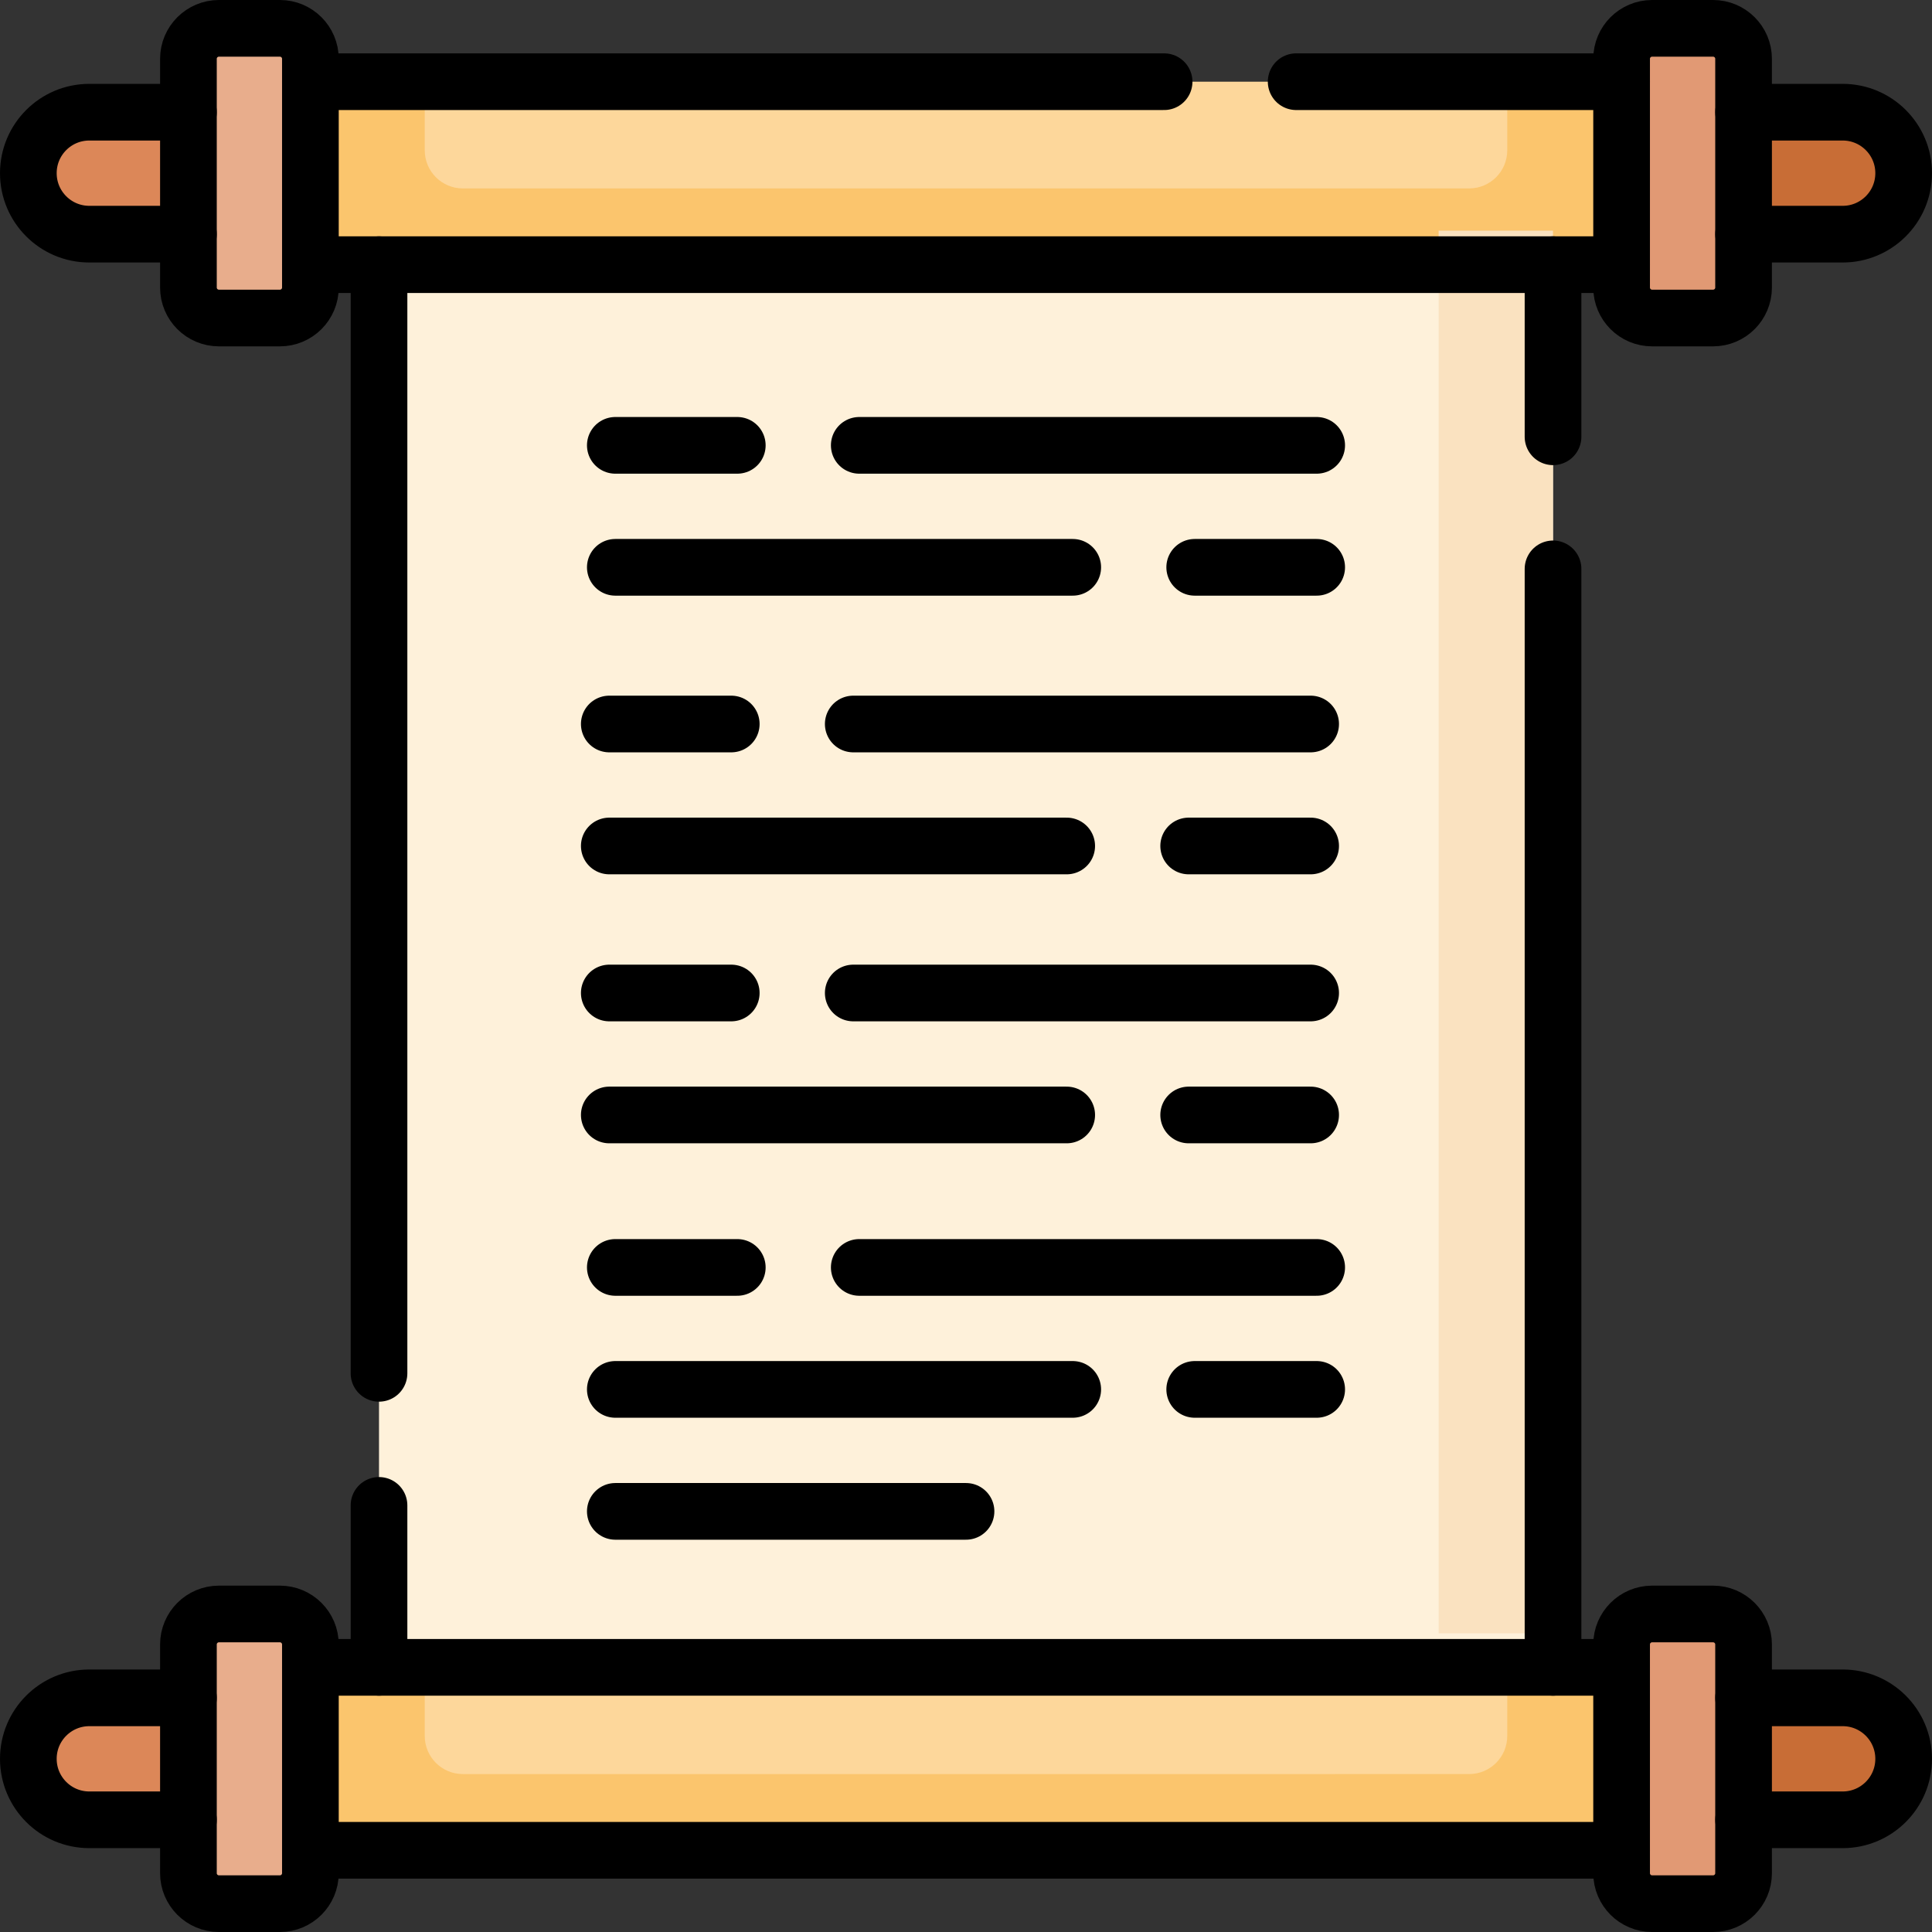
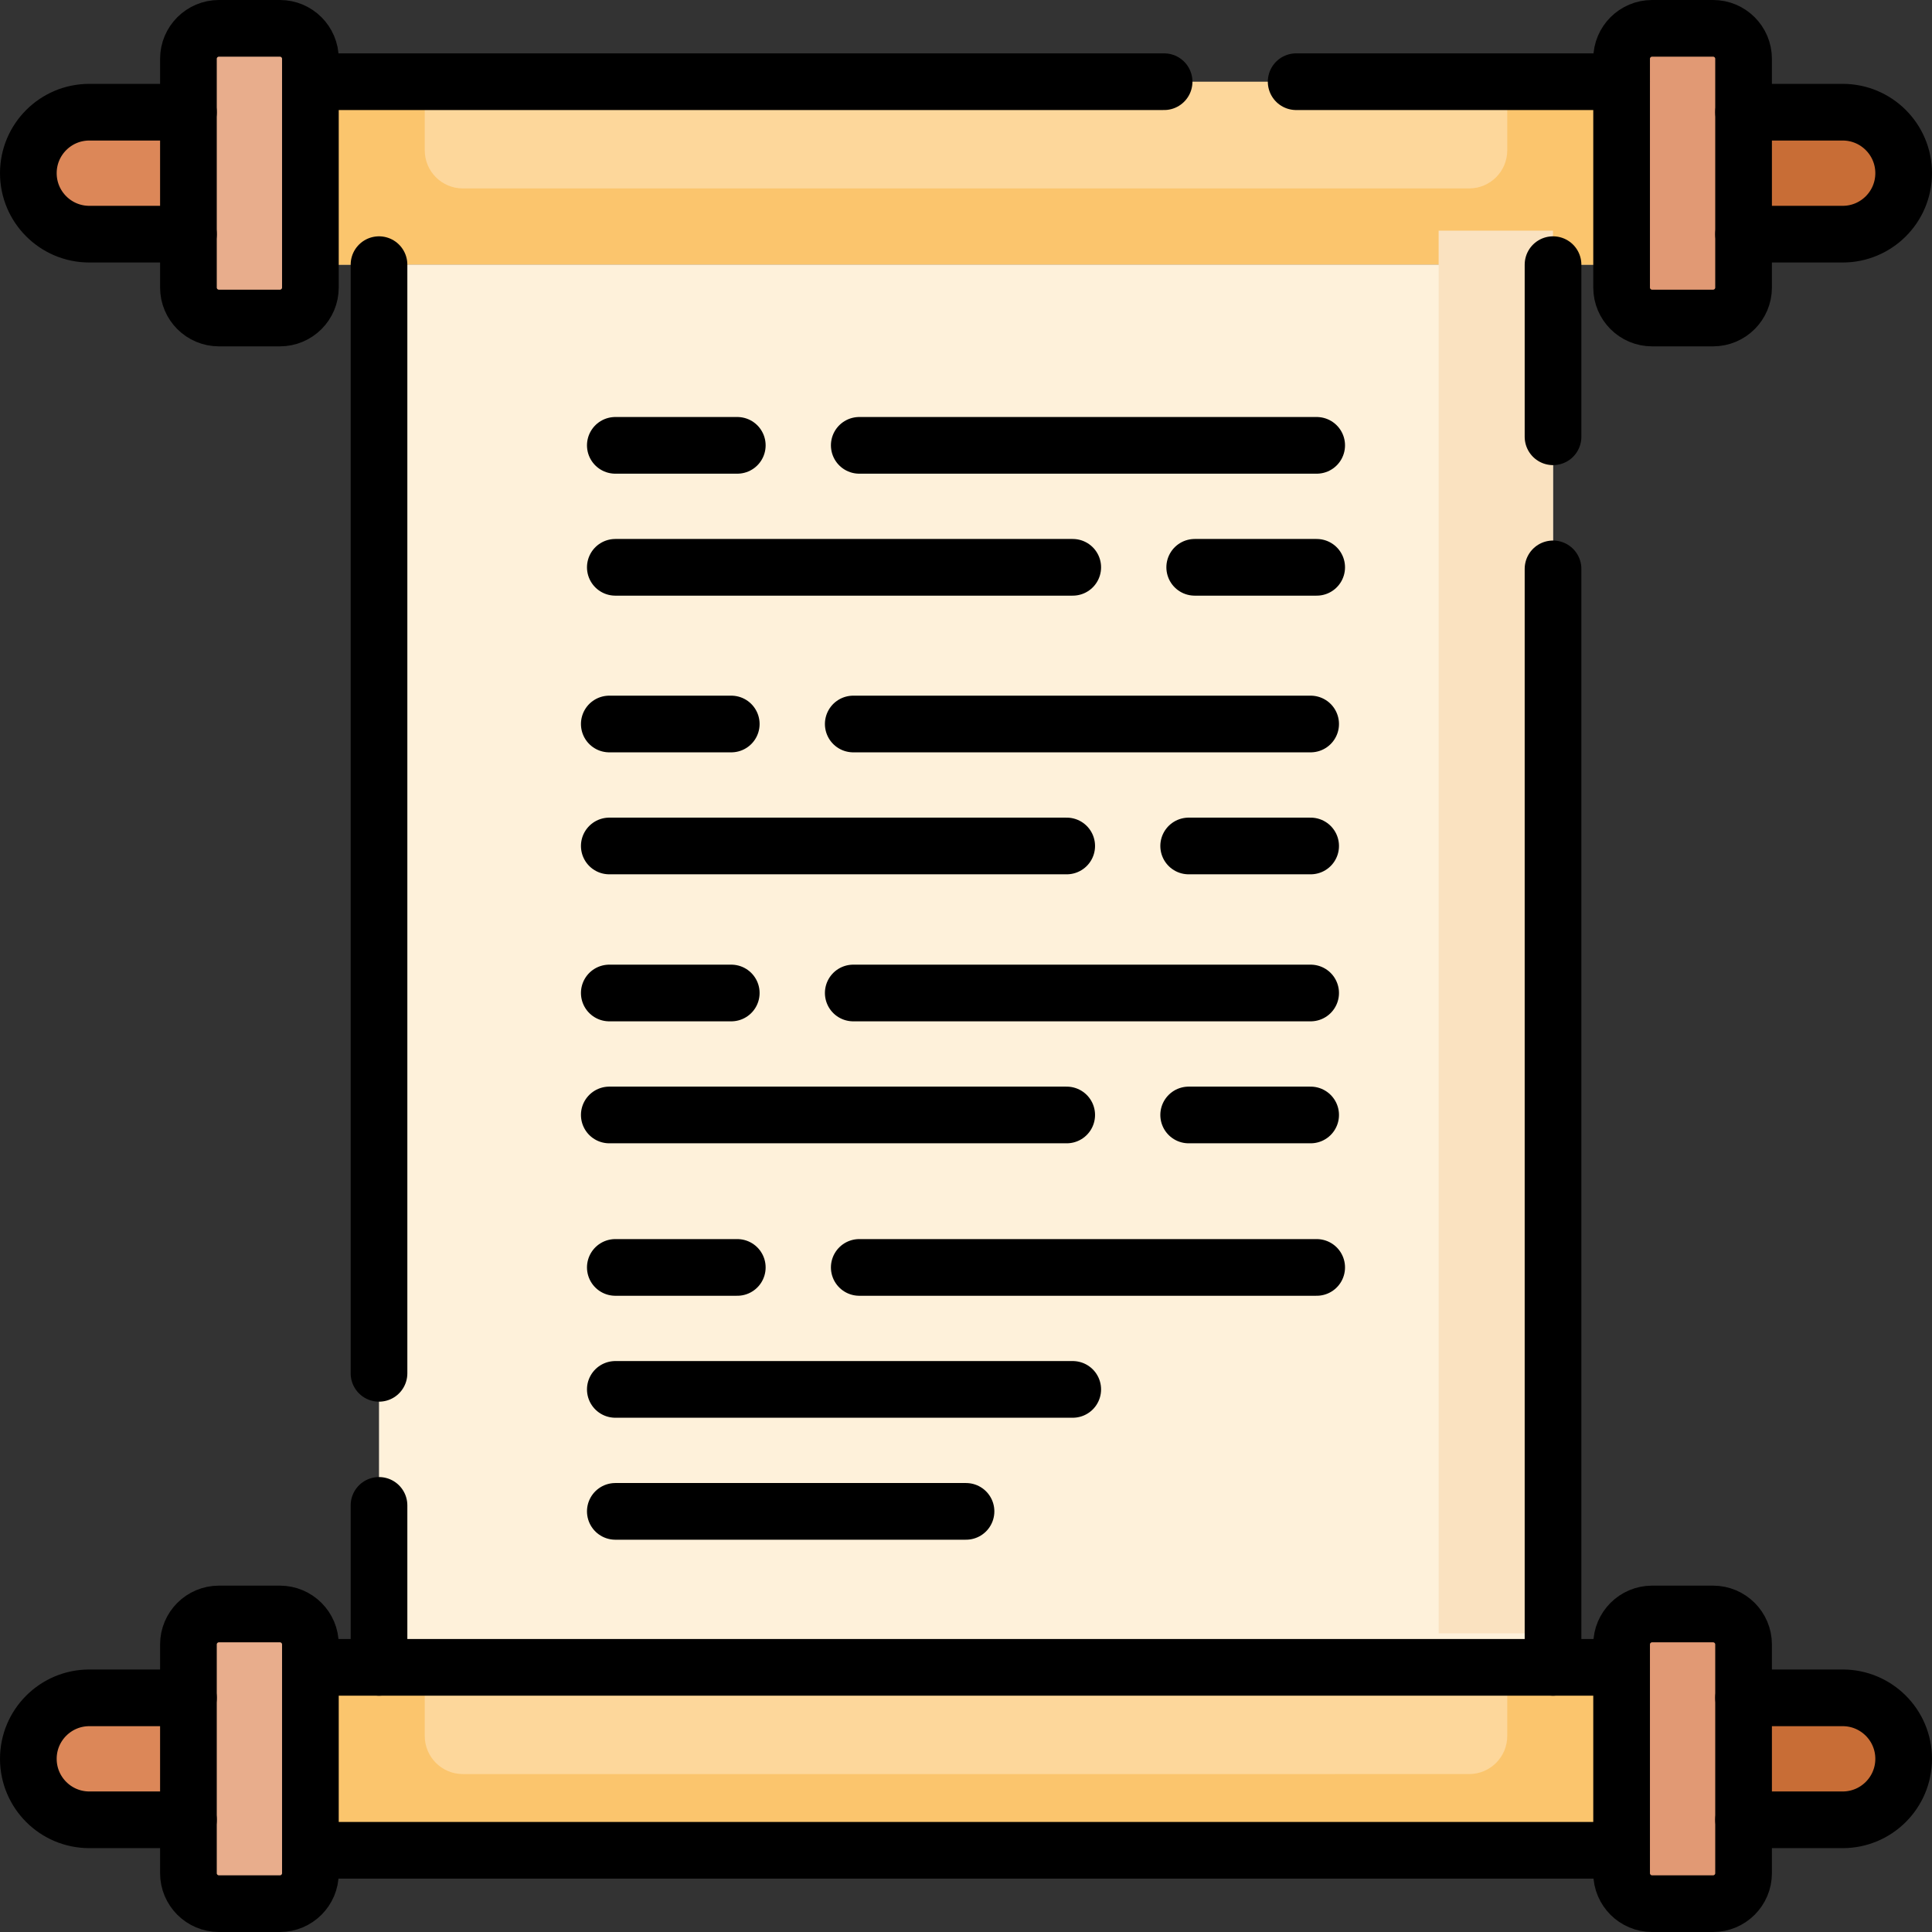
<svg xmlns="http://www.w3.org/2000/svg" id="Layer_2" viewBox="0 0 681.75 681.75">
  <rect x="0" y="0" width="681.75" height="681.75" fill="#333333" stroke="none" />
  <defs>
    <style>.cls-1{fill:none;stroke:#000;stroke-linecap:round;stroke-linejoin:round;stroke-width:20px;}.cls-2{fill:#e19974;}.cls-2,.cls-3,.cls-4,.cls-5,.cls-6,.cls-7,.cls-8,.cls-9{stroke-width:0px;}.cls-3{fill:#c86d36;}.cls-4{fill:#dc8758;}.cls-5{fill:#fae2c0;}.cls-6{fill:#fbc56d;}.cls-7{fill:#fdd79b;}.cls-8{fill:#fef1da;}.cls-9{fill:#e8ad8c;}</style>
  </defs>
  <g id="svg10650">
    <path class="cls-9" d="m98.77,112.22h-21.52c-5.94,0-10.76-4.82-10.76-10.76V20.76c0-5.94,4.82-10.76,10.76-10.76h21.52c5.94,0,10.76,4.82,10.76,10.76v80.7c0,5.94-4.82,10.76-10.76,10.76Z" />
    <path class="cls-2" d="m582.98,112.22h21.52c5.94,0,10.76-4.82,10.76-10.76V20.76c0-5.94-4.82-10.76-10.76-10.76h-21.52c-5.94,0-10.76,4.82-10.76,10.76v80.7c0,5.94,4.82,10.76,10.76,10.76Z" />
    <path class="cls-3" d="m615.26,82.63h34.97c11.88,0,21.52-9.63,21.52-21.52h0c0-11.88-9.63-21.52-21.52-21.52h-34.97v43.04Z" />
    <path class="cls-4" d="m66.49,82.63H31.52c-11.88,0-21.52-9.63-21.52-21.52h0c0-11.88,9.63-21.52,21.52-21.52h34.97s0,43.04,0,43.04Z" />
    <rect class="cls-7" x="109.53" y="28.83" width="462.69" height="64.56" />
    <path class="cls-6" d="m531.87,28.83v24.21c0,7.43-6.02,13.45-13.45,13.45H163.33c-7.43,0-13.45-6.02-13.45-13.45v-24.21h-40.35v64.56h462.69V28.83h-40.35Z" />
    <path class="cls-9" d="m98.77,671.75h-21.52c-5.94,0-10.76-4.82-10.76-10.76v-80.7c0-5.94,4.82-10.76,10.76-10.76h21.52c5.94,0,10.76,4.82,10.76,10.76v80.7c0,5.94-4.82,10.76-10.76,10.76Z" />
    <path class="cls-2" d="m582.98,671.75h21.52c5.94,0,10.76-4.82,10.76-10.76v-80.7c0-5.94-4.82-10.76-10.76-10.76h-21.52c-5.94,0-10.76,4.82-10.76,10.76v80.7c0,5.94,4.82,10.76,10.76,10.76Z" />
    <path class="cls-3" d="m615.26,642.16h34.97c11.88,0,21.52-9.63,21.52-21.52h0c0-11.88-9.63-21.52-21.52-21.52h-34.97v43.04Z" />
    <path class="cls-4" d="m66.49,642.16H31.52c-11.88,0-21.52-9.63-21.52-21.52h0c0-11.88,9.63-21.52,21.52-21.52h34.97s0,43.04,0,43.04Z" />
    <rect class="cls-7" x="109.53" y="588.36" width="462.69" height="64.56" />
    <rect class="cls-8" x="133.74" y="93.39" width="414.27" height="494.97" />
    <rect class="cls-5" x="507.66" y="81.39" width="40.35" height="494.97" />
    <path class="cls-6" d="m531.87,588.36v24.21c0,7.43-6.02,13.45-13.45,13.45H163.33c-7.43,0-13.45-6.02-13.45-13.45v-24.21h-40.35v64.56h462.69v-64.56h-40.35Z" />
    <line class="cls-1" x1="464.62" y1="447.24" x2="303.21" y2="447.24" />
    <line class="cls-1" x1="260.17" y1="447.24" x2="217.13" y2="447.24" />
    <line class="cls-1" x1="340.88" y1="533.32" x2="217.13" y2="533.32" />
    <line class="cls-1" x1="378.54" y1="490.28" x2="217.13" y2="490.28" />
-     <line class="cls-1" x1="464.62" y1="490.28" x2="421.58" y2="490.28" />
    <line class="cls-1" x1="133.74" y1="484.61" x2="133.74" y2="93.39" />
    <line class="cls-1" x1="133.74" y1="588.36" x2="133.74" y2="531.21" />
    <line class="cls-1" x1="548.02" y1="588.36" x2="548.02" y2="200.74" />
    <line class="cls-1" x1="548.02" y1="154.13" x2="548.02" y2="93.39" />
    <line class="cls-1" x1="572.22" y1="28.83" x2="457.38" y2="28.83" />
    <line class="cls-1" x1="410.78" y1="28.83" x2="109.53" y2="28.83" />
-     <line class="cls-1" x1="572.22" y1="93.39" x2="109.53" y2="93.39" />
    <line class="cls-1" x1="572.22" y1="652.92" x2="109.53" y2="652.92" />
    <line class="cls-1" x1="109.53" y1="588.36" x2="572.22" y2="588.36" />
    <path class="cls-1" d="m98.77,112.22h-21.52c-5.94,0-10.76-4.82-10.76-10.76V20.76c0-5.94,4.82-10.76,10.76-10.76h21.52c5.94,0,10.76,4.82,10.76,10.76v80.7c0,5.94-4.82,10.76-10.76,10.76Z" />
    <path class="cls-1" d="m582.98,112.22h21.52c5.94,0,10.76-4.82,10.76-10.76V20.76c0-5.94-4.82-10.76-10.76-10.76h-21.52c-5.94,0-10.76,4.82-10.76,10.76v80.7c0,5.94,4.82,10.76,10.76,10.76Z" />
    <path class="cls-1" d="m98.77,671.75h-21.52c-5.94,0-10.76-4.82-10.76-10.76v-80.7c0-5.94,4.82-10.76,10.76-10.76h21.52c5.94,0,10.76,4.82,10.76,10.76v80.7c0,5.94-4.82,10.76-10.76,10.76Z" />
    <path class="cls-1" d="m582.98,671.75h21.52c5.94,0,10.76-4.82,10.76-10.76v-80.7c0-5.94-4.82-10.76-10.76-10.76h-21.52c-5.94,0-10.76,4.82-10.76,10.76v80.7c0,5.94,4.82,10.76,10.76,10.76Z" />
    <path class="cls-1" d="m615.26,82.63h34.97c11.88,0,21.52-9.63,21.52-21.52h0c0-11.88-9.63-21.52-21.52-21.52h-34.97" />
    <path class="cls-1" d="m615.26,599.12h34.97c11.88,0,21.52,9.63,21.52,21.52h0c0,11.88-9.63,21.52-21.52,21.52h-34.97" />
    <path class="cls-1" d="m66.49,82.63H31.52c-11.88,0-21.52-9.63-21.52-21.52h0c0-11.88,9.63-21.52,21.52-21.52h34.97" />
    <path class="cls-1" d="m66.49,599.12H31.52c-11.88,0-21.52,9.63-21.52,21.52h0c0,11.88,9.63,21.52,21.52,21.52h34.97" />
    <line class="cls-1" x1="462.49" y1="350.4" x2="301.09" y2="350.4" />
    <line class="cls-1" x1="258.04" y1="350.4" x2="215" y2="350.4" />
    <line class="cls-1" x1="376.41" y1="393.44" x2="215" y2="393.44" />
    <line class="cls-1" x1="462.49" y1="393.44" x2="419.45" y2="393.44" />
    <line class="cls-1" x1="462.49" y1="255.48" x2="301.09" y2="255.48" />
    <line class="cls-1" x1="258.04" y1="255.48" x2="215" y2="255.48" />
    <line class="cls-1" x1="376.41" y1="298.52" x2="215" y2="298.52" />
    <line class="cls-1" x1="462.49" y1="298.52" x2="419.45" y2="298.52" />
    <line class="cls-1" x1="464.62" y1="157.15" x2="303.21" y2="157.15" />
    <line class="cls-1" x1="260.17" y1="157.15" x2="217.13" y2="157.15" />
    <line class="cls-1" x1="378.54" y1="200.19" x2="217.13" y2="200.19" />
    <line class="cls-1" x1="464.62" y1="200.19" x2="421.58" y2="200.19" />
  </g>
</svg>